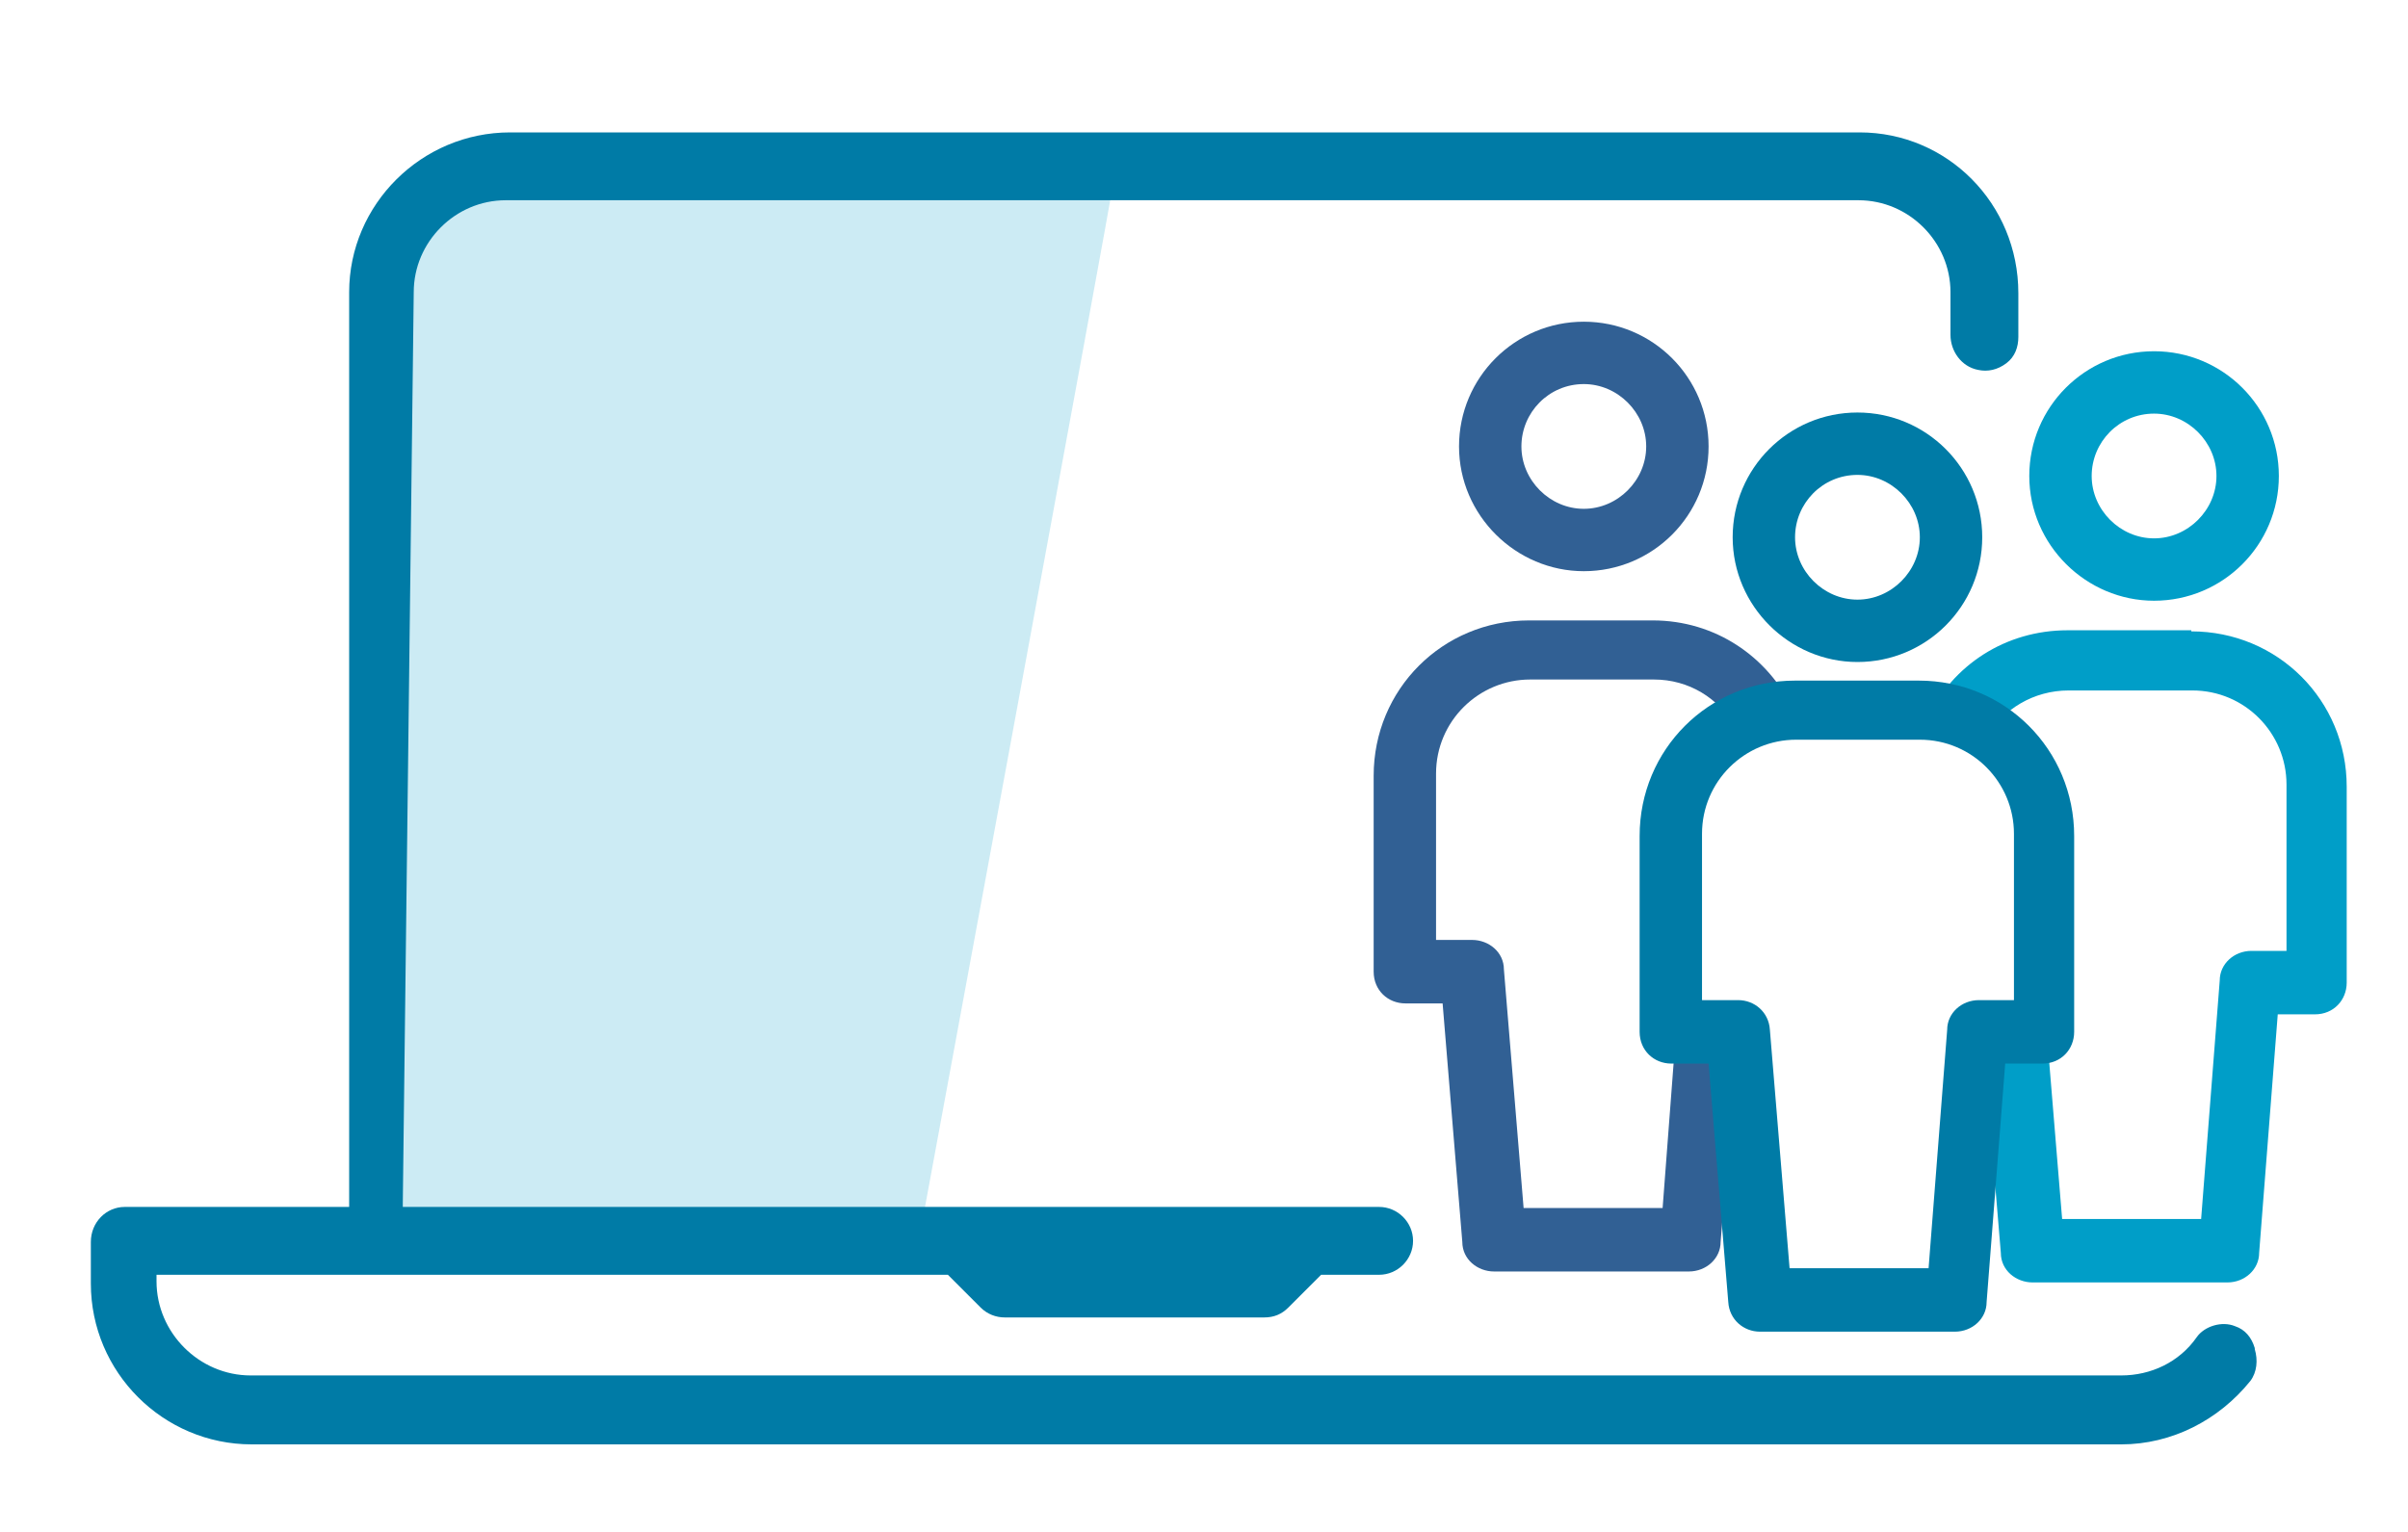
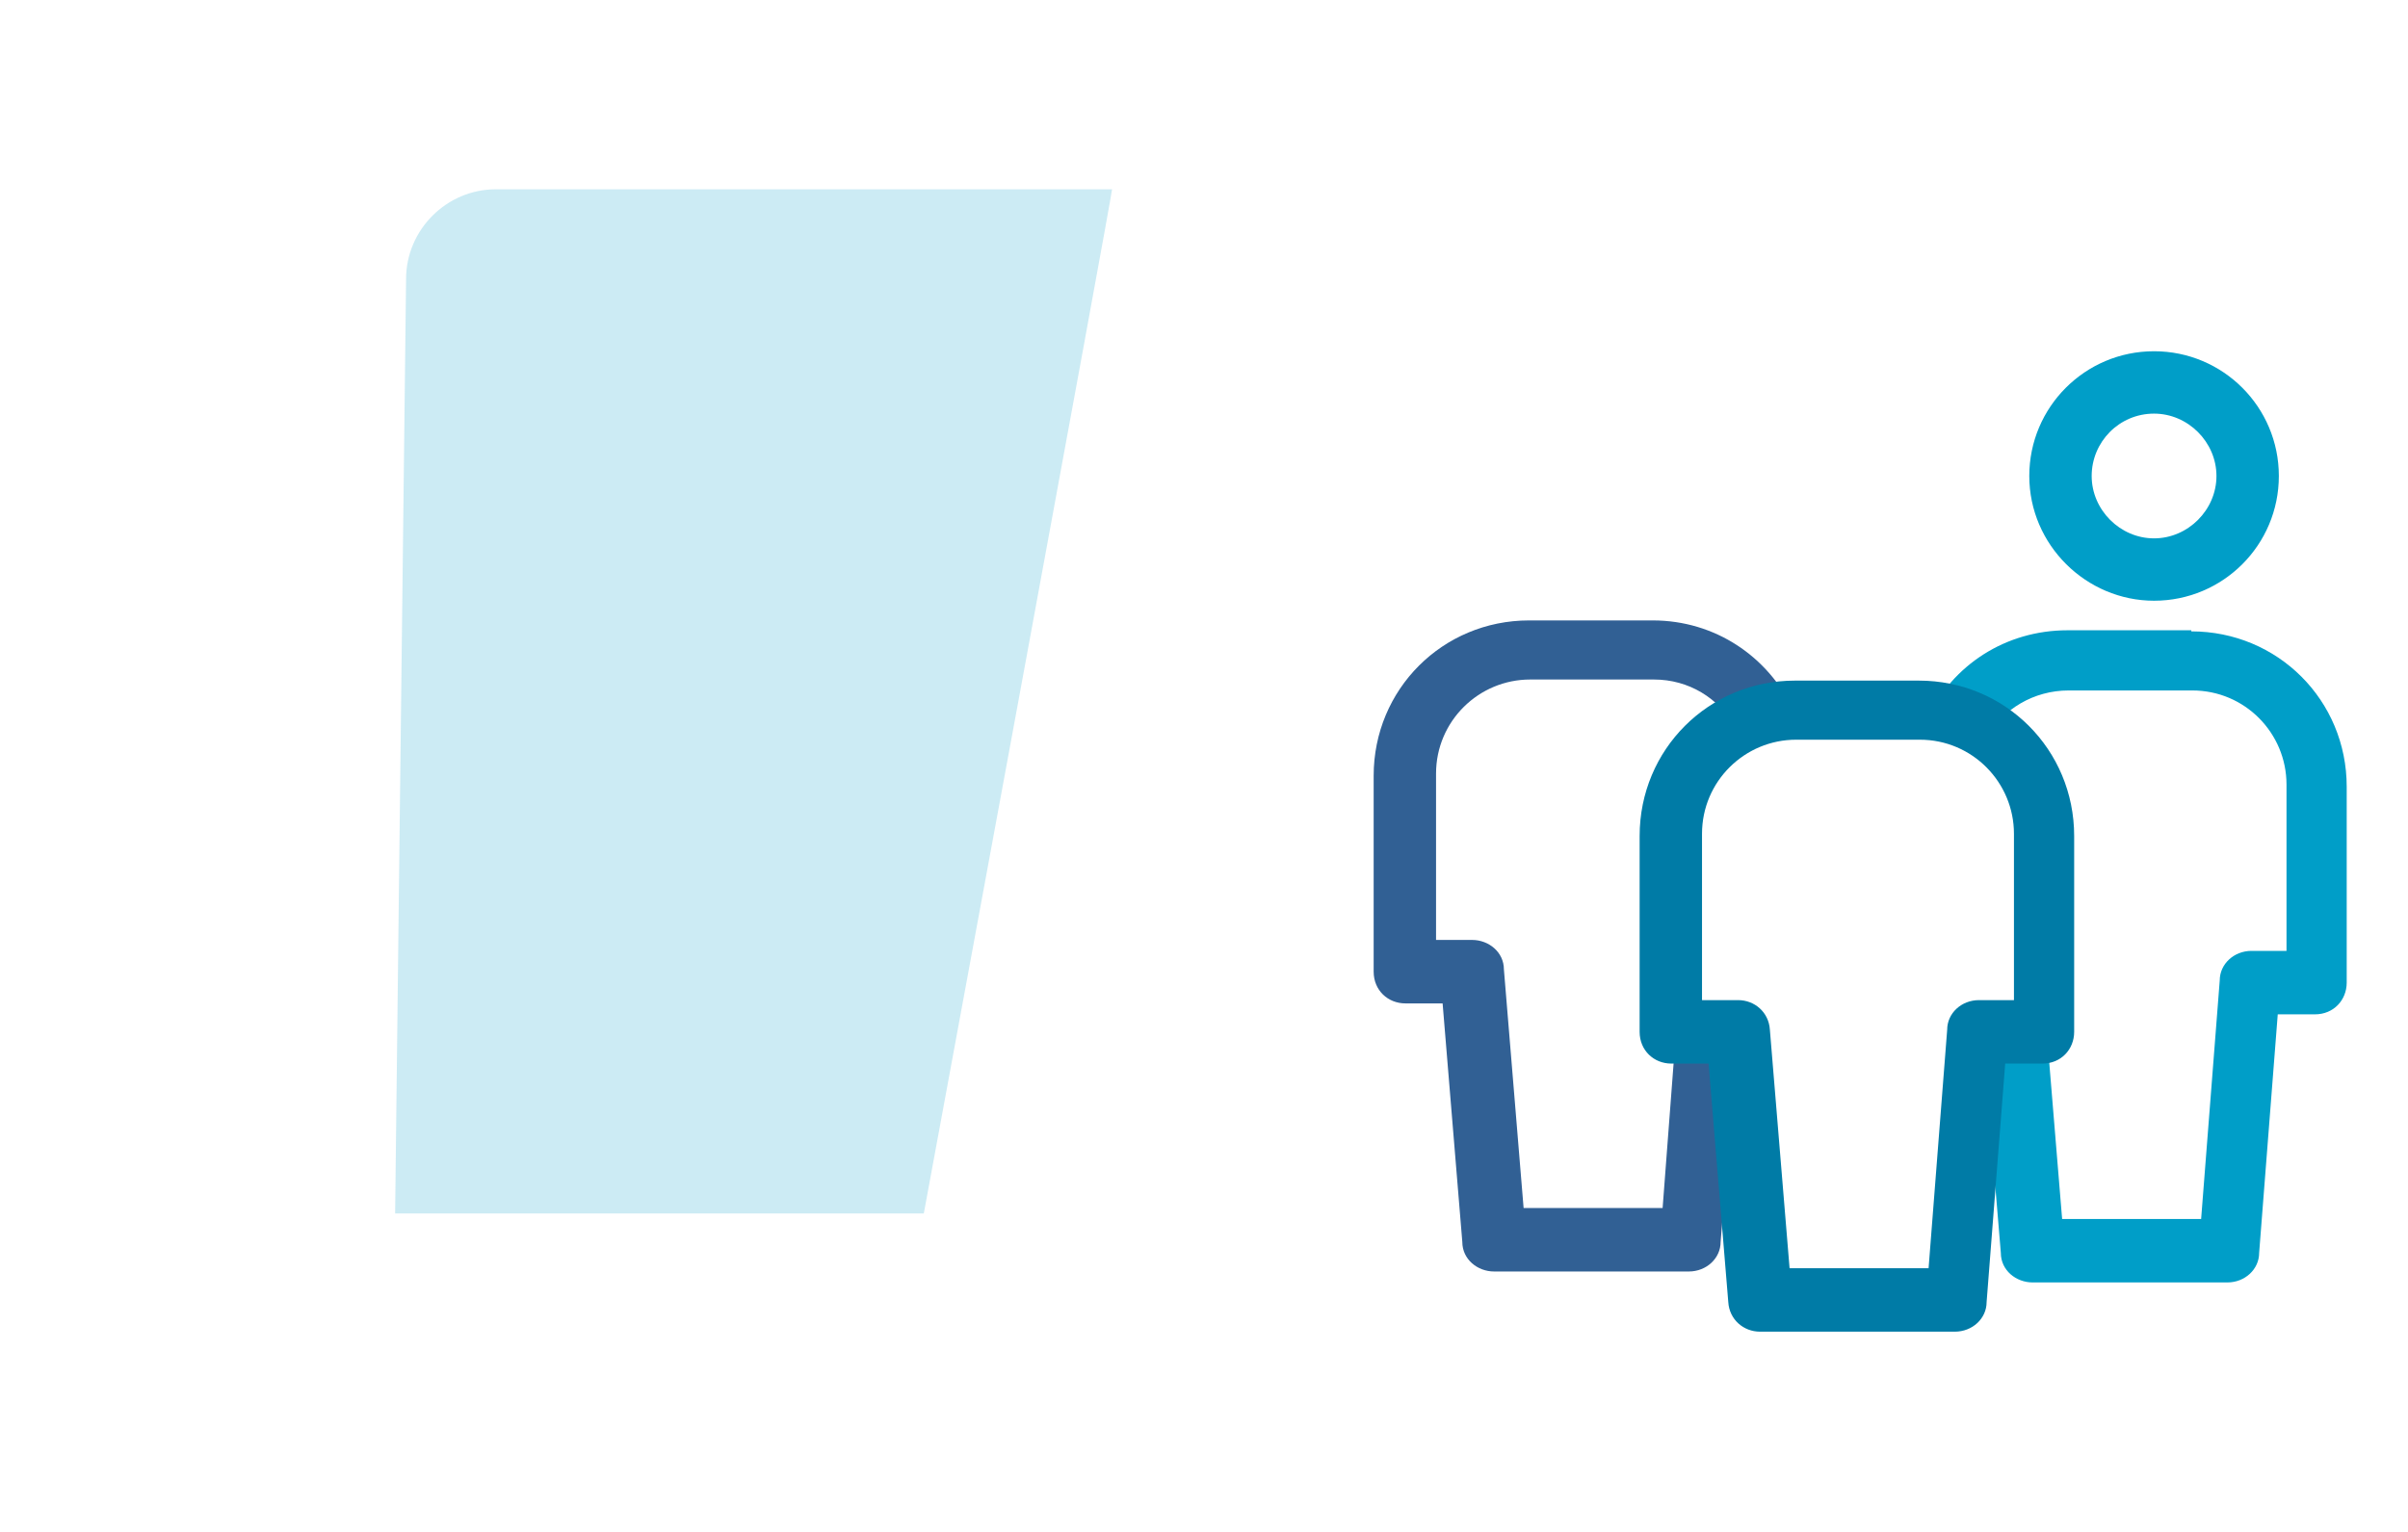
<svg xmlns="http://www.w3.org/2000/svg" id="EFICAN_EQUIPO" version="1.1" viewBox="0 0 220 140">
  <defs>
    <style>
      .st0 {
        isolation: isolate;
        opacity: .2;
      }

      .st0, .st1 {
        fill: #009ec8;
      }

      .st2 {
        fill: #007ba6;
      }

      .st3 {
        fill: #316094;
      }
    </style>
  </defs>
  <g id="ORDENADOR">
    <path class="st0" d="M101.6,17.3h-56.3c-4.5,0-8.2,3.7-8.2,8.2l-1,85.4h48.3s17.3-93.6,17.2-93.6Z" />
-     <path class="st2" d="M206,123.2c-.3-1-.9-1.7-1.8-2-1.2-.5-2.8,0-3.5,1-1.6,2.3-4.2,3.5-6.9,3.5H22.9c-4.7,0-8.6-3.9-8.6-8.6v-.6h72.3l3,3c.6.6,1.4.9,2.2.9h23.7c.9,0,1.6-.3,2.2-.9l3-3h5.3c1.7,0,3.1-1.4,3.1-3.1h0c0-1.7-1.4-3.1-3.1-3.1H36.8v-.3l1-83.3c0-4.6,3.8-8.4,8.4-8.4h123.6c4.6,0,8.4,3.8,8.4,8.4v3.9c0,1.5,1,2.9,2.5,3.2.9.2,1.8,0,2.6-.6s1.1-1.5,1.1-2.4v-4c0-8.2-6.5-14.7-14.5-14.7h-.1c0,0-123.2,0-123.2,0-8.1,0-14.7,6.6-14.7,14.6v83.6H11.4c-1.7,0-3.1,1.4-3.1,3.2v3.8c0,8.1,6.6,14.7,14.7,14.7h170.8c4.6,0,8.9-2.2,11.8-5.8.6-.8.7-1.9.4-2.9Z" />
  </g>
  <g id="personas">
    <path class="st1" d="M196.8,54.9c-6.2,0-11.4-5.1-11.4-11.4s5.1-11.4,11.4-11.4,11.4,5.1,11.4,11.4-5.1,11.4-11.4,11.4ZM196.8,37.8c-3.2,0-5.7,2.6-5.7,5.7s2.6,5.7,5.7,5.7,5.7-2.6,5.7-5.7-2.6-5.7-5.7-5.7Z" />
    <path class="st3" d="M153.1,94.6l-1.2,15.8h-12.7l-1.8-21.8c0-1.6-1.4-2.7-2.9-2.7h-3.3v-15.2c0-4.8,3.9-8.6,8.6-8.6h11.3c3.2,0,5.9,1.7,7.4,4.3l5.3-1.6c-2.3-4.8-7.1-8.1-12.8-8.1h-11.3c-7.9,0-14.2,6.3-14.2,14.2v17.9c0,1.7,1.3,2.9,2.9,2.9h3.4l1.8,21.8c0,1.6,1.4,2.7,2.9,2.7h17.8c1.6,0,2.9-1.2,2.9-2.7l1.5-18.8h-5.5Z" />
-     <path class="st3" d="M144.7,52.2c-6.2,0-11.4-5.1-11.4-11.4s5.1-11.4,11.4-11.4,11.4,5.1,11.4,11.4-5.1,11.4-11.4,11.4ZM144.7,35.1c-3.2,0-5.7,2.6-5.7,5.7s2.6,5.7,5.7,5.7,5.7-2.6,5.7-5.7-2.6-5.7-5.7-5.7Z" />
    <path class="st1" d="M200.2,57.6h-11.3c-5.7,0-10.5,3.2-12.8,8,2,.3,5.4,1.8,5.4,1.8,1.5-2.6,4.3-4.3,7.5-4.3h11.3c4.8,0,8.6,3.9,8.6,8.6v15.2h-3.2c-1.6,0-2.9,1.2-2.9,2.7l-1.7,21.8h-12.7l-1.4-17h0s-5.8.9-5.8.9l1.6,19.2c0,1.6,1.4,2.7,2.9,2.7h17.8c1.6,0,2.9-1.2,2.9-2.7l1.7-21.8h3.4c1.7,0,2.9-1.3,2.9-2.9v-17.9c0-7.9-6.3-14.2-14.2-14.2Z" />
    <path class="st2" d="M178.8,121.7h-18c-1.5,0-2.8-1.1-2.9-2.7l-1.8-21.8h-3.4c-1.6,0-2.9-1.2-2.9-2.9v-17.9c0-7.9,6.3-14.2,14.2-14.2h11.3c7.9,0,14.2,6.3,14.2,14.2v17.9c0,1.6-1.2,2.9-2.9,2.9h-3.4l-1.7,21.8c0,1.5-1.3,2.7-2.9,2.7h.2,0ZM163.4,115.9h12.8l1.7-21.8c0-1.5,1.3-2.7,2.9-2.7h3.2v-15.2c0-4.7-3.8-8.6-8.6-8.6h-11.3c-4.7,0-8.6,3.8-8.6,8.6v15.2h3.3c1.5,0,2.8,1.1,2.9,2.7l1.8,21.8h-.1,0Z" />
-     <path class="st2" d="M169.7,60.5c-6.2,0-11.4-5.1-11.4-11.4s5.1-11.4,11.4-11.4,11.4,5.1,11.4,11.4-5.1,11.4-11.4,11.4ZM169.7,43.4c-3.2,0-5.7,2.6-5.7,5.7s2.6,5.7,5.7,5.7,5.7-2.6,5.7-5.7-2.6-5.7-5.7-5.7Z" />
  </g>
</svg>